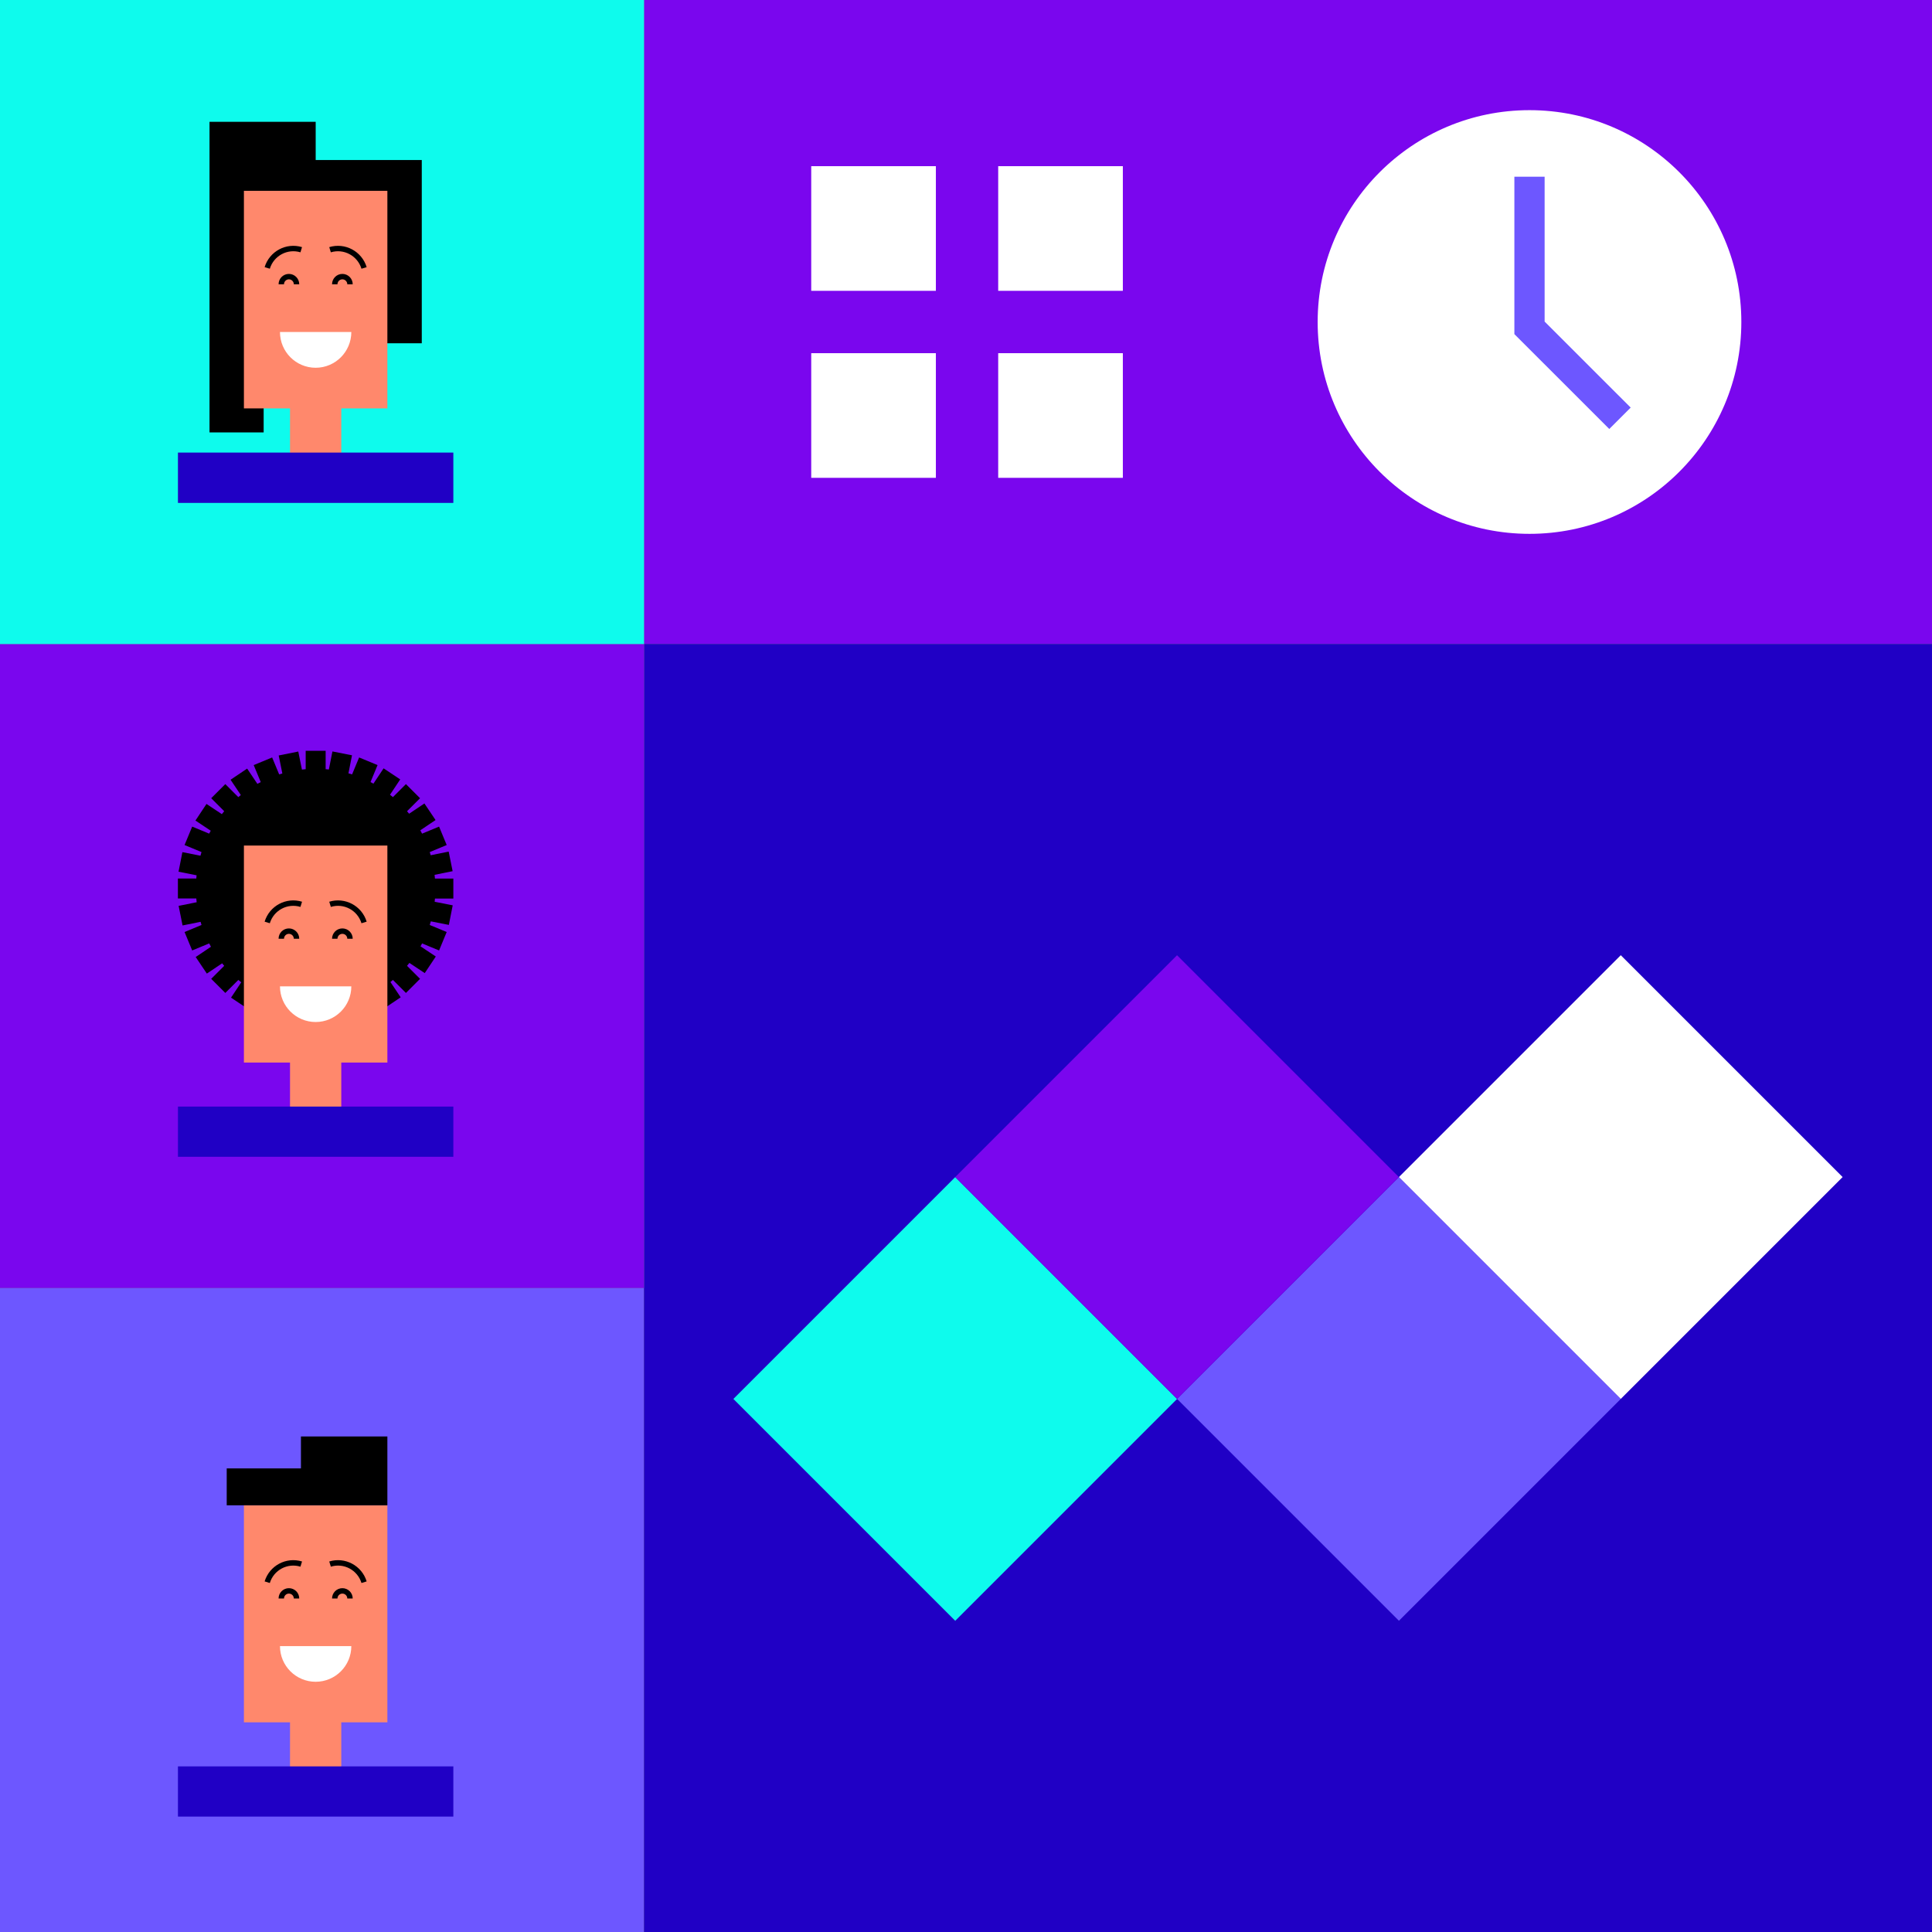
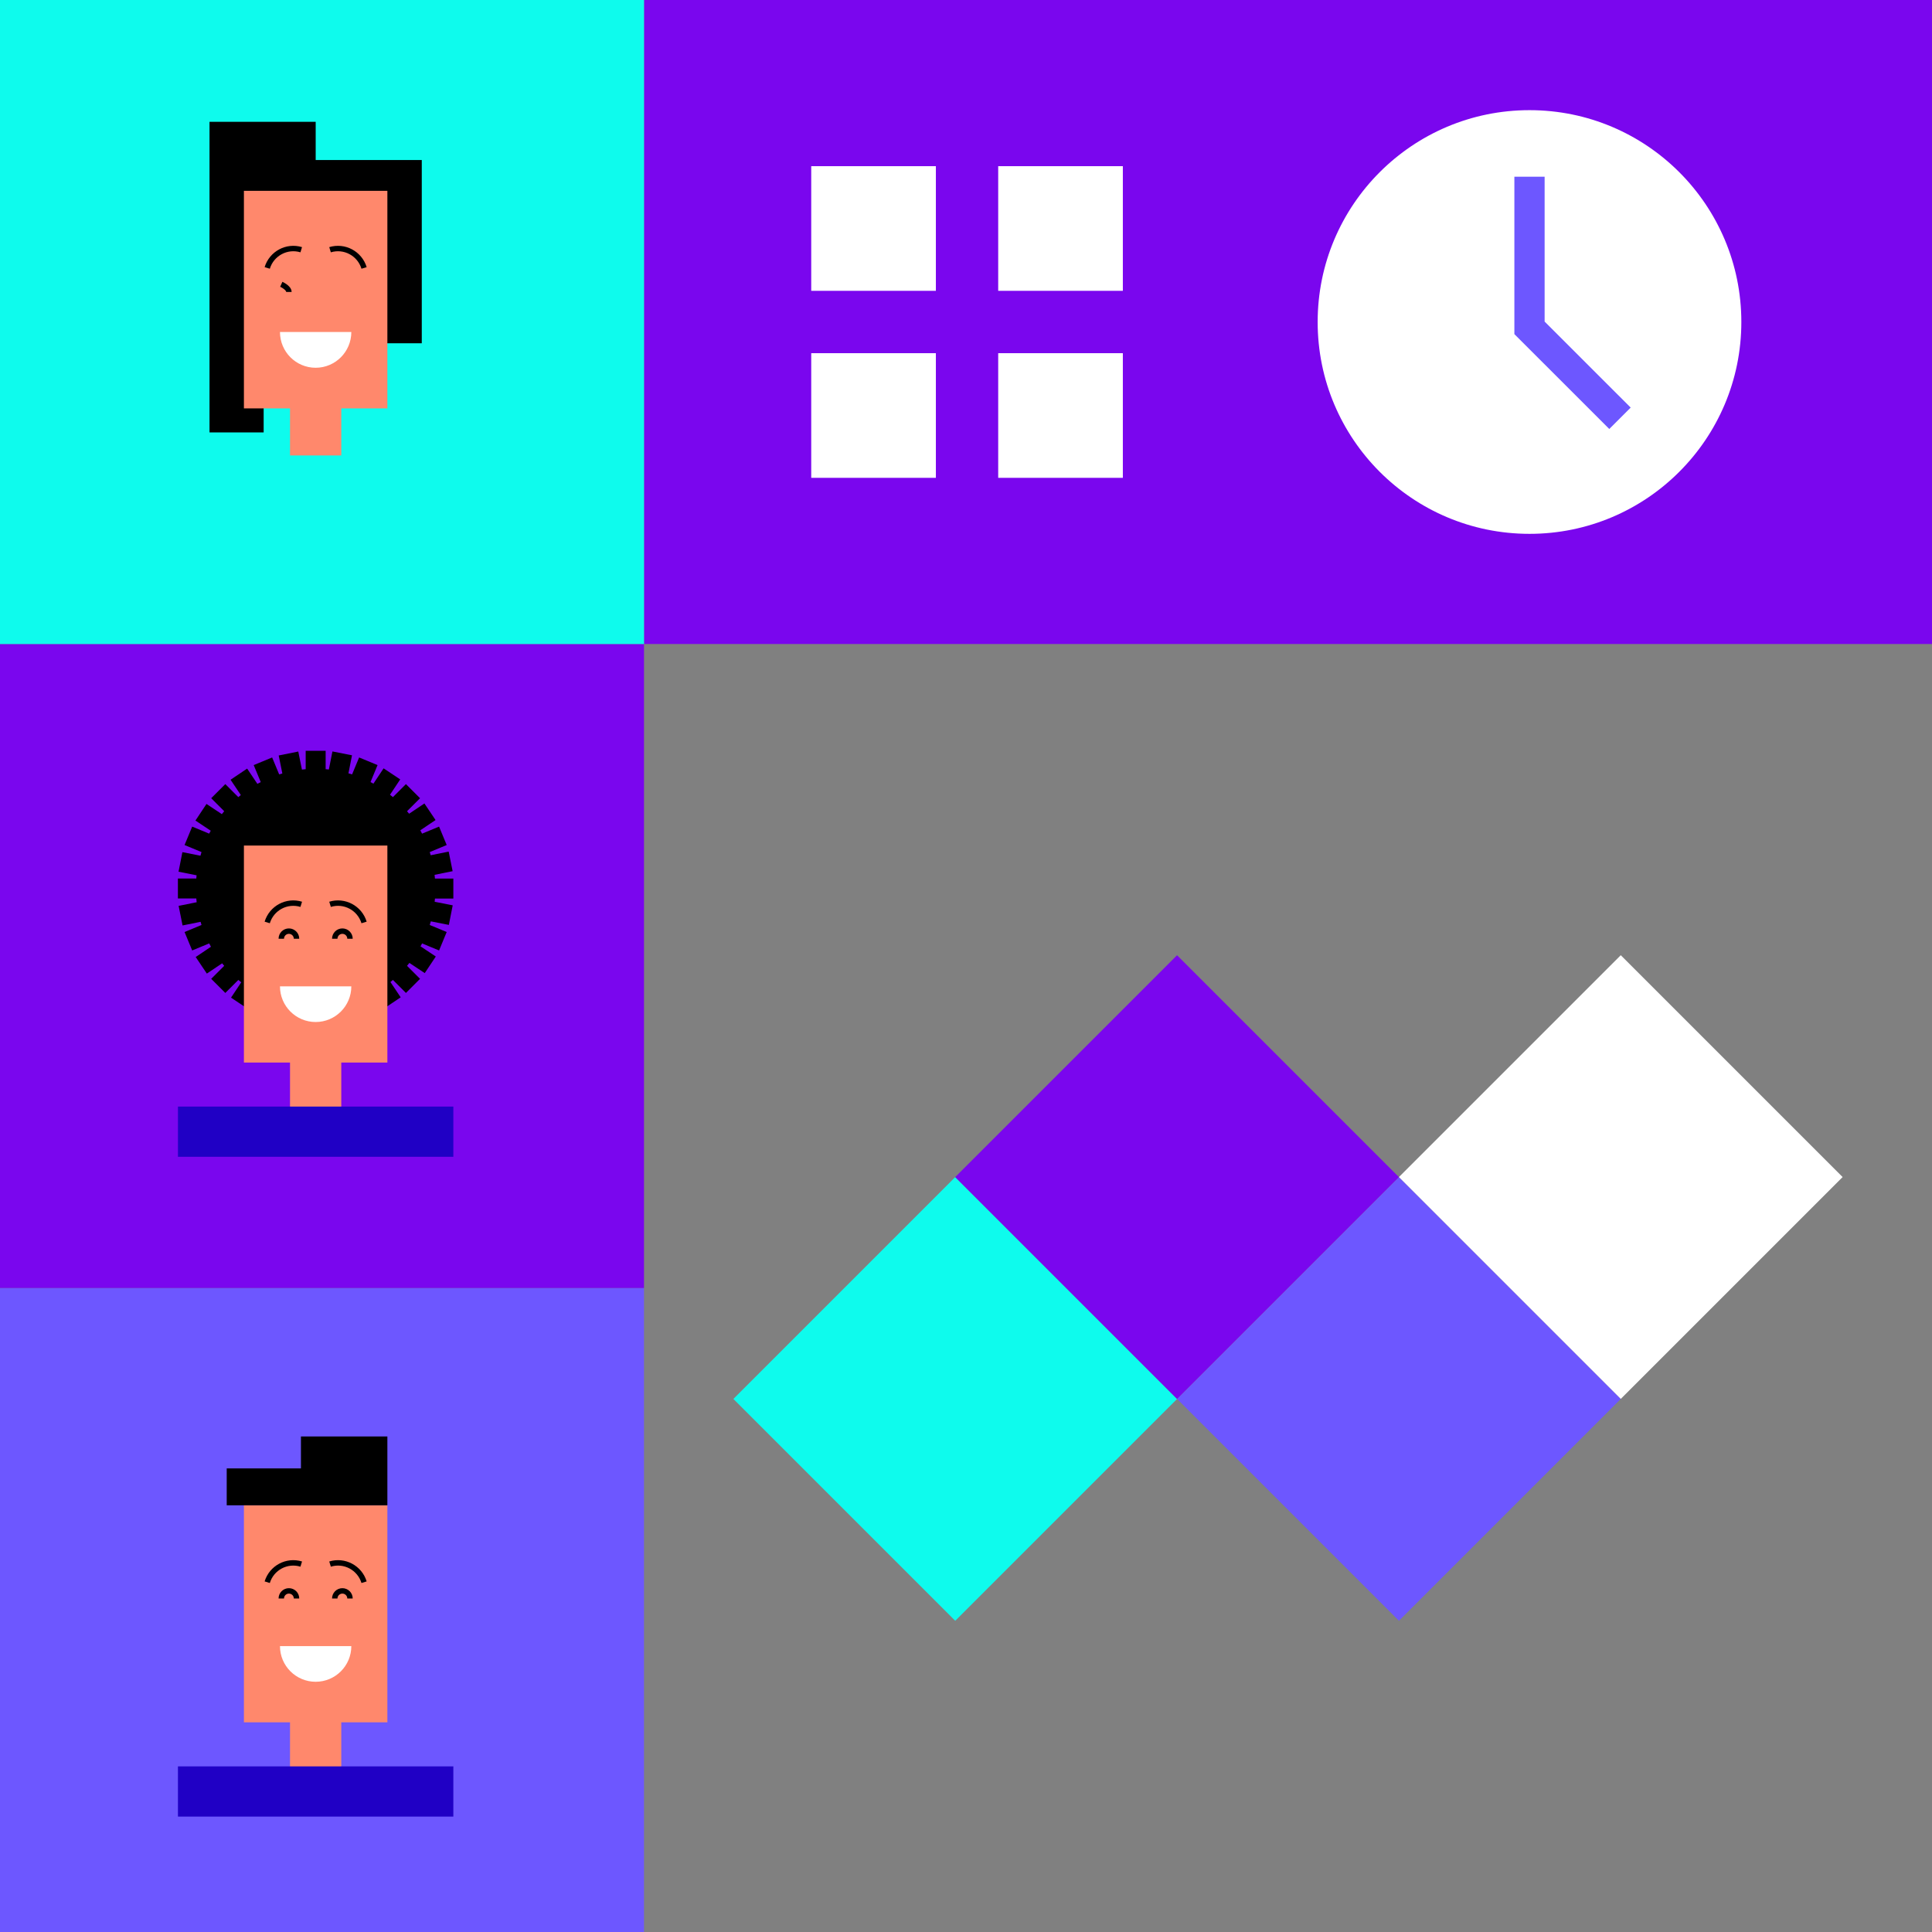
<svg xmlns="http://www.w3.org/2000/svg" viewBox="0 0 456 456">
  <rect x="0" y="0" width="456" height="456" fill="#808080" stroke="none" />
  <defs>
    <style>.d{fill:#fff;}.e{fill:#2000c5;}.f{fill:#6d57ff;}.g{fill:#0efbed;}.h{fill:#7a06ee;}.i{stroke-width:1.28px;}.i,.j,.k{fill:none;stroke:#000;stroke-miterlimit:10;}.j{stroke-width:1.28px;}.k{stroke-width:1.28px;}.l{fill:#ff886c;}</style>
  </defs>
  <g id="a" />
  <g id="b">
    <g id="c">
      <g>
        <g>
          <rect class="f" y="304" width="152" height="152" />
          <rect class="h" x="152" width="304" height="152" />
          <g>
            <rect class="d" x="191.47" y="39.22" width="29.42" height="29.42" />
            <rect class="d" x="235.6" y="39.22" width="29.42" height="29.42" />
            <rect class="d" x="191.47" y="83.36" width="29.42" height="29.42" />
            <rect class="d" x="235.6" y="83.36" width="29.42" height="29.42" />
          </g>
-           <rect class="e" x="152" y="152" width="304" height="304" />
          <rect class="h" y="152" width="152" height="152" />
          <circle class="d" cx="361" cy="76" r="50" />
          <polygon class="f" points="364.57 75.9 364.57 41.71 357.43 41.71 357.43 78.86 379.83 101.25 384.88 96.2 364.57 75.9" />
          <g>
            <rect class="g" width="152" height="152" />
            <g>
              <polygon points="74.51 37.77 74.51 28.75 49.45 28.75 49.45 102.06 62.23 102.06 62.23 81.02 99.55 81.02 99.55 37.77 74.51 37.77" />
              <g>
                <polygon class="l" points="91.43 45.04 91.43 96.39 80.55 96.39 80.55 107.5 68.45 107.5 68.45 96.39 57.57 96.39 57.57 45.04 91.43 45.04" />
                <g>
                  <path class="i" d="M85.93,63.24c-1.04-3.41-4.63-5.33-8.03-4.3" />
-                   <path class="i" d="M82.61,67.1c0-1-.81-1.81-1.8-1.81s-1.8,.81-1.8,1.81" />
                  <path class="i" d="M63.07,63.24c1.04-3.41,4.63-5.33,8.03-4.3" />
-                   <path class="i" d="M66.39,67.1c0-1,.81-1.81,1.8-1.81s1.8,.81,1.8,1.81" />
+                   <path class="i" d="M66.39,67.1s1.8,.81,1.8,1.81" />
                </g>
                <path class="d" d="M66.08,78.36c0,4.66,3.77,8.44,8.42,8.44,4.65,0,8.42-3.78,8.42-8.44h-16.84Z" />
-                 <rect class="e" x="42" y="106.82" width="65" height="11.88" />
              </g>
            </g>
          </g>
          <g>
            <g>
              <polygon class="l" points="91.43 355.29 91.43 406.51 80.55 406.51 80.55 417.58 68.45 417.58 68.45 406.51 57.57 406.51 57.57 355.29 91.43 355.29" />
              <g>
                <path class="j" d="M85.93,373.44c-1.04-3.4-4.63-5.32-8.03-4.28" />
                <path class="j" d="M82.61,377.29c0-1-.81-1.8-1.8-1.8s-1.8,.81-1.8,1.8" />
                <path class="j" d="M63.07,373.44c1.04-3.4,4.63-5.32,8.03-4.28" />
                <path class="j" d="M66.39,377.29c0-1,.81-1.8,1.8-1.8,1,0,1.8,.81,1.8,1.8" />
              </g>
              <path class="d" d="M66.08,388.52c0,4.65,3.77,8.42,8.42,8.42,4.65,0,8.42-3.77,8.42-8.42h-16.84Z" />
              <rect class="e" x="42" y="416.91" width="65" height="11.85" />
            </g>
            <polygon points="91.43 339.04 71.03 339.04 71.03 346.58 53.51 346.58 53.51 355.29 91.43 355.29 91.43 339.04" />
          </g>
          <g>
            <g>
              <path d="M107,212.08v-4.71h-4.34c-.02-.3-.05-.59-.09-.89l4.26-.86-.93-4.62-4.25,.86c-.07-.25-.15-.5-.22-.75l4-1.66-1.8-4.35-4.01,1.66c-.14-.26-.28-.53-.42-.79l3.6-2.42-2.63-3.91-3.61,2.42c-.16-.2-.32-.4-.49-.59l3.07-3.07-3.33-3.33-3.07,3.07c-.23-.19-.46-.38-.69-.56l2.41-3.62-3.92-2.61-2.4,3.61c-.23-.13-.46-.25-.69-.37l1.66-4.01-4.35-1.8-1.66,4c-.28-.09-.57-.17-.86-.25l.84-4.26-4.62-.91-.84,4.26c-.25-.03-.51-.05-.76-.07v-4.34h-4.71v4.34c-.3,.02-.59,.05-.89,.09l-.86-4.26-4.62,.93,.86,4.25c-.25,.07-.5,.14-.75,.22l-1.66-4-4.35,1.8,1.66,4.01c-.26,.14-.53,.28-.79,.42l-2.42-3.6-3.91,2.63,2.42,3.61c-.2,.16-.4,.32-.59,.49l-3.07-3.07-3.33,3.33,3.07,3.07c-.19,.23-.38,.46-.56,.69l-3.62-2.41-2.61,3.92,3.61,2.4c-.13,.23-.25,.46-.37,.69l-4.01-1.66-1.8,4.35,4,1.66c-.09,.28-.17,.57-.25,.86l-4.26-.84-.91,4.62,4.26,.84c-.03,.25-.05,.51-.07,.76h-4.34v4.71h4.34c.02,.3,.05,.59,.09,.89l-4.26,.86,.93,4.62,4.25-.86c.07,.25,.15,.5,.22,.75l-4,1.66,1.8,4.35,4.01-1.66c.14,.26,.28,.53,.42,.79l-3.6,2.42,2.63,3.91,3.61-2.42c.16,.2,.32,.4,.49,.59l-3.07,3.07,3.33,3.33,3.07-3.07c.23,.19,.46,.38,.69,.56l-2.41,3.62,3.92,2.61,2.4-3.61c.23,.13,.46,.25,.69,.37l-1.66,4.01,4.35,1.8,1.66-4c.28,.09,.57,.17,.86,.25l-.84,4.26,4.62,.91,.84-4.26c.25,.03,.51,.05,.76,.07v4.34h4.71v-4.34c.3-.02,.59-.05,.89-.09l.86,4.26,4.62-.93-.86-4.25c.25-.07,.5-.14,.75-.22l1.66,4,4.35-1.8-1.66-4.01c.26-.14,.53-.28,.79-.42l2.42,3.6,3.91-2.63-2.42-3.61c.2-.16,.4-.32,.59-.49l3.07,3.07,3.33-3.33-3.07-3.07c.19-.23,.38-.46,.56-.69l3.62,2.41,2.61-3.92-3.61-2.4c.13-.23,.25-.46,.37-.69l4.01,1.66,1.8-4.35-4-1.66c.09-.28,.17-.57,.25-.86l4.26,.84,.91-4.62-4.26-.84c.03-.25,.05-.51,.07-.76h4.34Z" />
              <polygon class="l" points="91.43 199.57 91.43 250.79 80.55 250.79 80.55 261.86 68.45 261.86 68.45 250.79 57.57 250.79 57.57 199.57 91.43 199.57" />
              <g>
                <path class="k" d="M85.93,217.72c-1.04-3.4-4.63-5.32-8.03-4.28" />
                <path class="k" d="M82.61,221.57c0-1-.81-1.8-1.8-1.8s-1.8,.81-1.8,1.8" />
                <path class="k" d="M63.07,217.72c1.04-3.4,4.63-5.32,8.03-4.28" />
                <path class="k" d="M66.39,221.57c0-1,.81-1.8,1.8-1.8s1.8,.81,1.8,1.8" />
              </g>
              <rect class="e" x="42" y="261.18" width="65" height="11.85" />
            </g>
            <path class="d" d="M66.08,232.8c0,4.65,3.77,8.42,8.42,8.42,4.65,0,8.42-3.77,8.42-8.42h-16.84Z" />
          </g>
        </g>
        <g>
          <rect class="g" x="188.43" y="293.16" width="74.05" height="74.05" transform="translate(-167.44 256.13) rotate(-45)" />
          <rect class="f" x="293.16" y="293.16" width="74.05" height="74.05" transform="translate(-136.77 330.18) rotate(-45)" />
          <rect class="d" x="345.52" y="240.79" width="74.05" height="74.05" transform="translate(-84.4 351.87) rotate(-45)" />
          <rect class="h" x="240.79" y="240.79" width="74.05" height="74.05" transform="translate(-115.08 277.82) rotate(-45)" />
        </g>
      </g>
    </g>
  </g>
</svg>